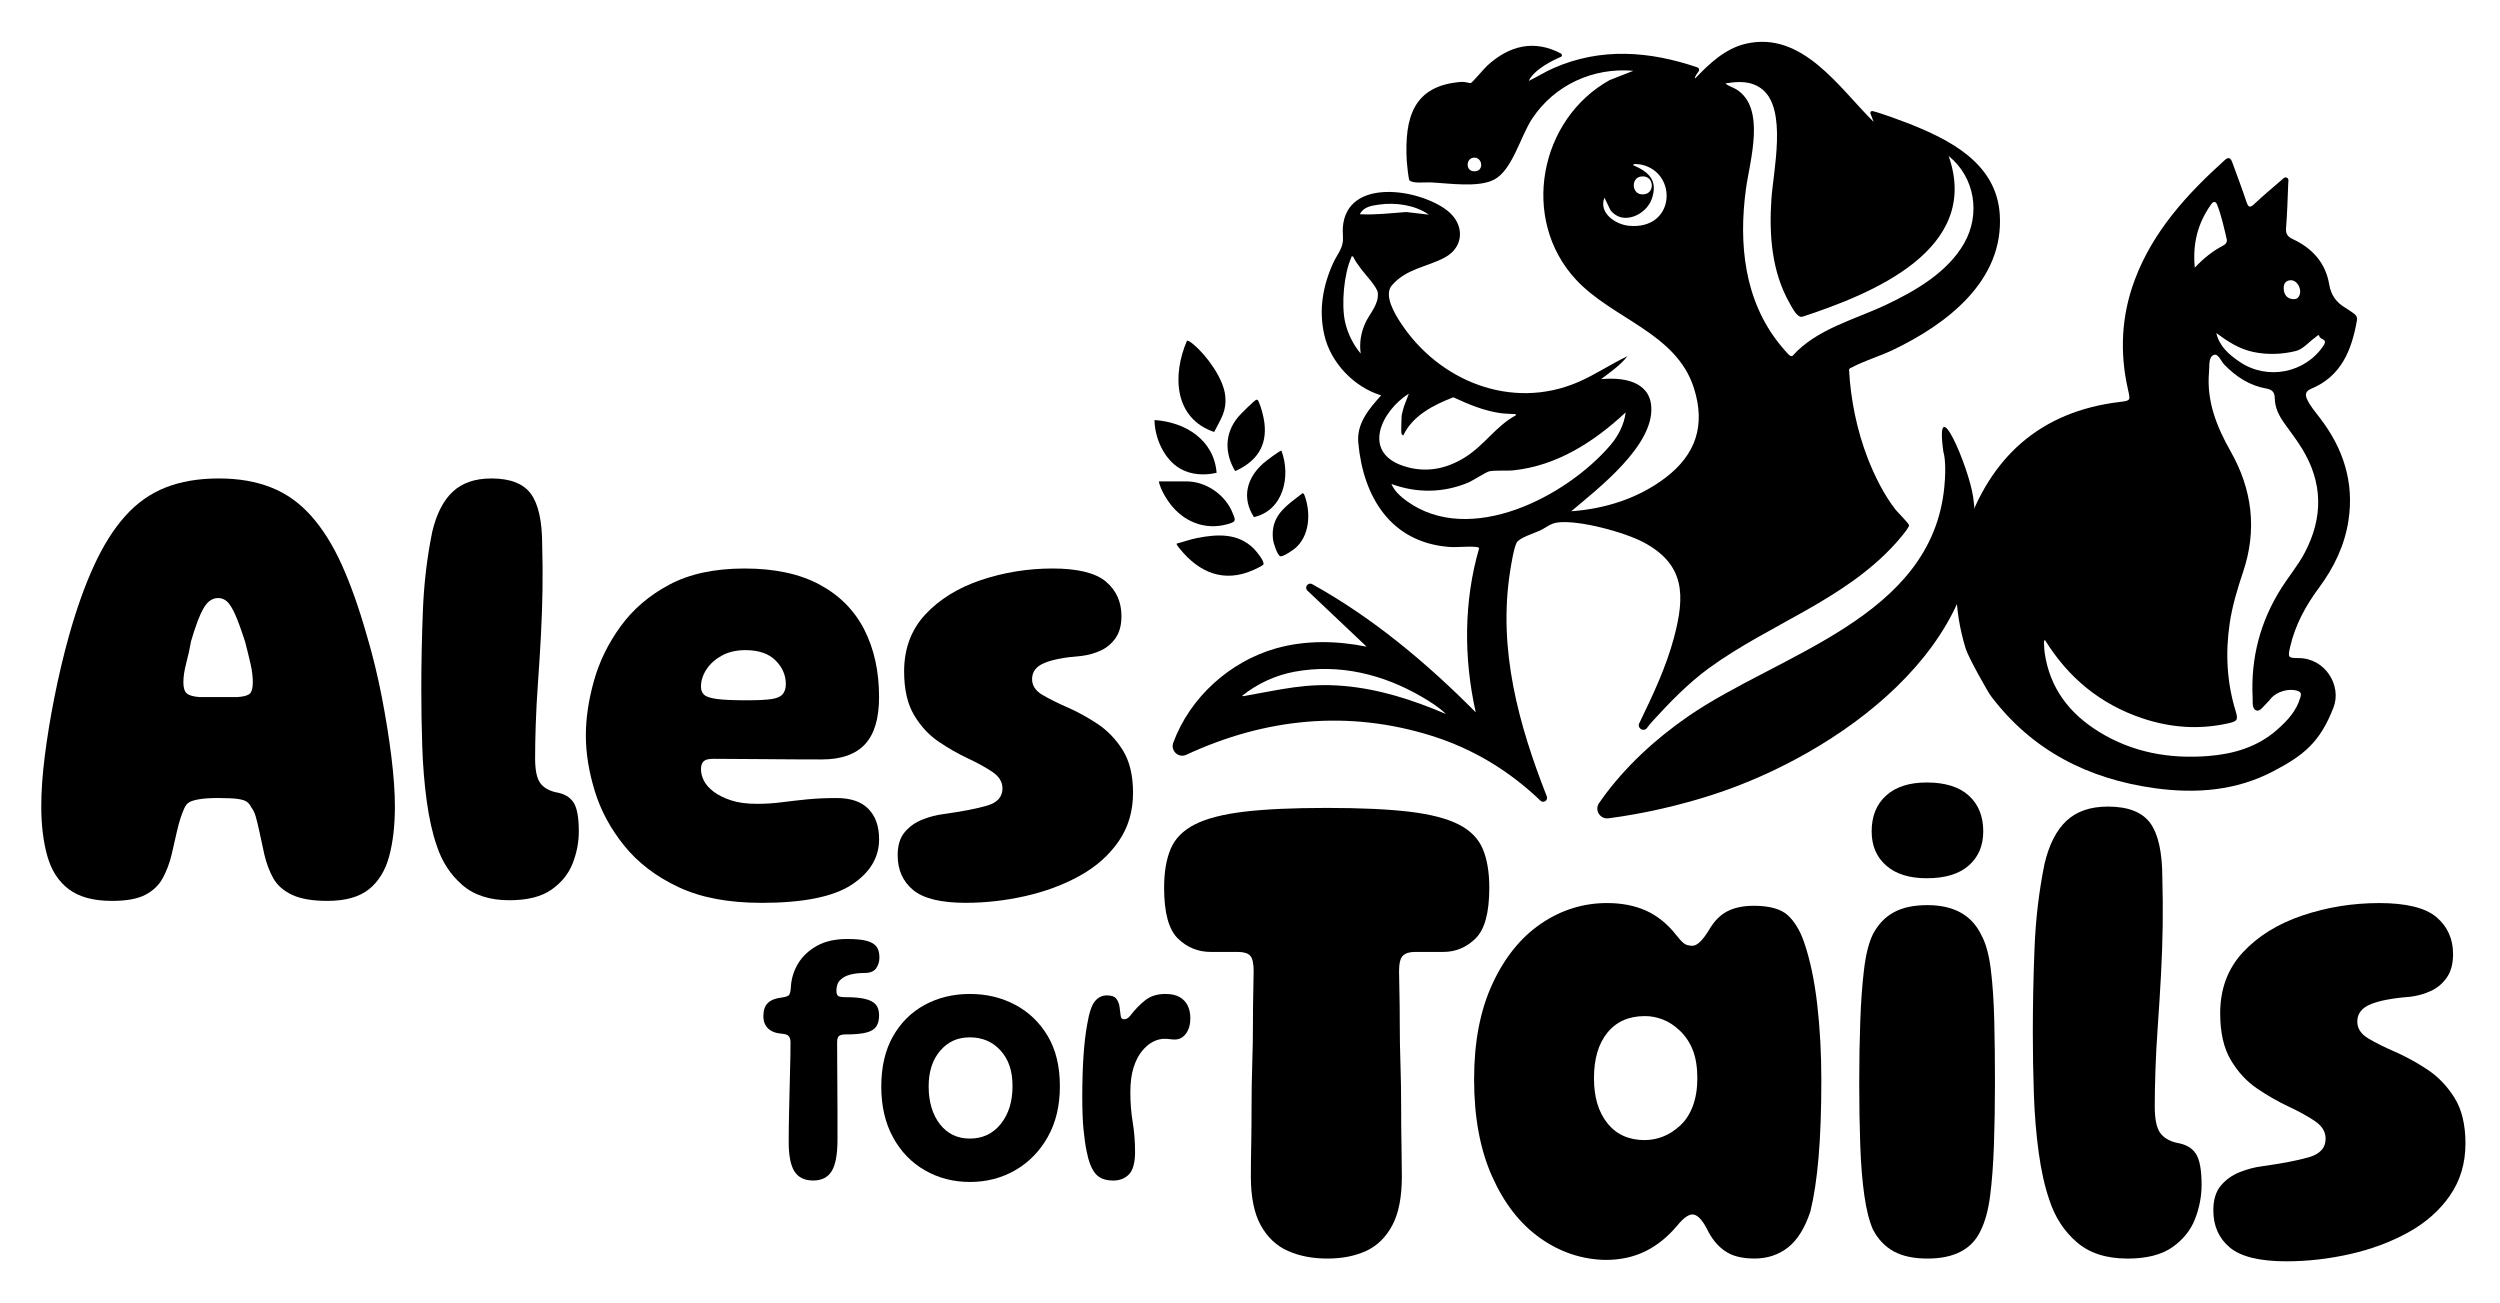
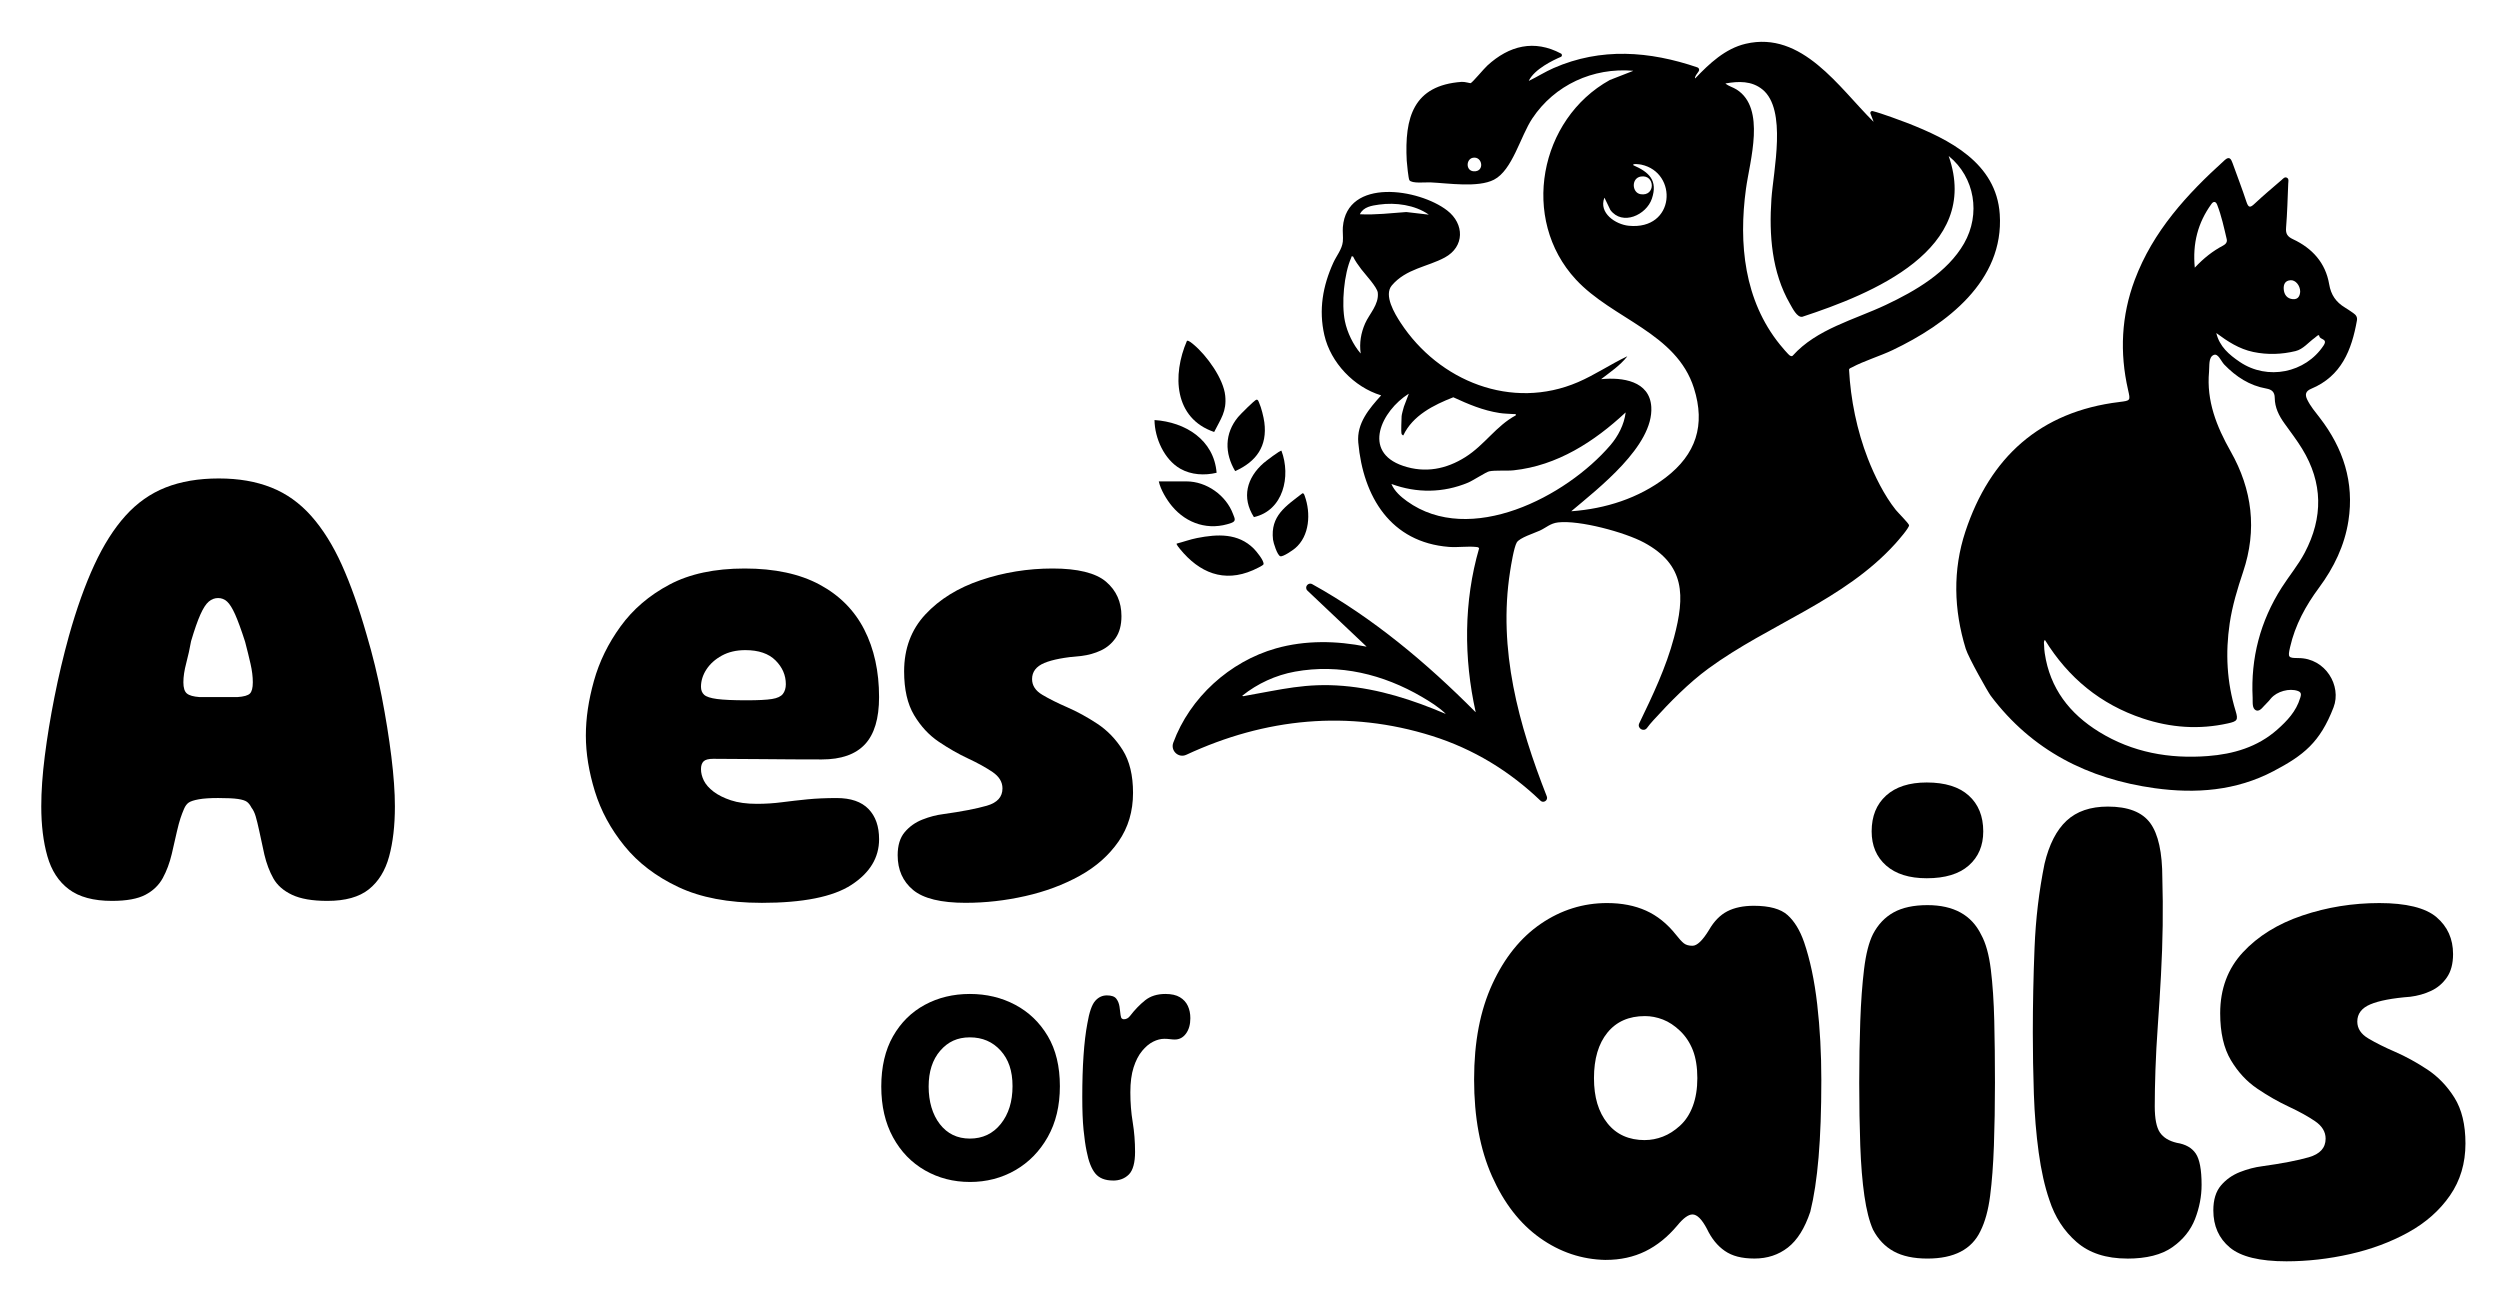
<svg xmlns="http://www.w3.org/2000/svg" id="Layer_1" viewBox="0 0 1200 625.42">
  <path d="M899.27,58.29l-1.45-3.78c-.26-.67.34-1.36,1.04-1.19,4.09.98,14.8,4.99,16.53,5.67,20.22,7.9,42.84,19.15,44.49,43.85,2.15,32.04-25.65,52.91-51.4,65.19-6.11,2.91-13.87,5.24-19.52,8.29-.5.27-1.2.41-1.42,1.03,0,0,0,.01,0,.02.74,14.39,3.8,29.32,9.03,42.76,3.2,8.23,7.9,17.74,13.41,24.63,1.02,1.28,6.34,6.56,6.37,7.37.06,1.27-5.37,7.47-6.58,8.81-24.71,27.31-60.58,38.62-89.73,59.95-9.48,6.94-18.45,16.08-26.35,24.76-1.32,1.45-2.24,2.55-3.13,3.77-1.57,2.13-4.87.14-3.72-2.24,6.45-13.36,12.85-26.76,16.68-41.17,5.3-19.93,5.43-34.86-14.33-45.55-9.21-4.98-31.11-10.9-41.33-9.7-3.75.44-5.68,2.52-8.75,3.93-2.76,1.27-9.74,3.43-11.07,5.7-1.36,2.33-2.74,10.9-3.21,13.96-5.84,37.49,4.1,73.48,17.63,107.92.74,1.87-1.58,3.45-3.03,2.06-14.84-14.21-32.08-24.78-52.03-31.07-40.19-12.66-80.14-8.56-117.97,9.03h0c-3.74,1.75-7.69-1.93-6.26-5.8,7.96-21.66,27.11-38.98,49.27-45.26,14.12-4,29.13-3.72,43.42-.84.04,0,.07-.04.04-.07l-28.32-26.81c-1.66-1.57.28-4.21,2.28-3.11,29.13,16.14,55.01,37.86,78.39,61.41.03.03.08,0,.07-.04-5.75-25.82-5.75-53.08,1.65-78.56-.31-.63-.8-.6-1.39-.66-4.02-.45-8.86.29-13.05-.03-28.02-2.17-41.23-24.08-43.56-50.1-.82-9.21,5.23-16.26,10.95-22.6.02-.02.01-.06-.02-.06-12.97-3.94-24.19-15.66-27.22-28.94-2.76-12.11-.76-23.56,4.31-34.71,1.49-3.29,4.19-6.44,4.57-10.16.22-2.22-.17-4.69.01-6.94,1.93-23.83,36.53-18.46,50.09-7.97,8.32,6.43,8.4,17.38-1.15,22.56-8.31,4.51-18.61,5.35-25.44,13.41-3.97,4.69,1.35,13.51,4.22,17.9,18.33,28.04,53.35,42.22,85.15,28.52,8.16-3.51,15.56-8.57,23.56-12.37.04-.02.08.03.05.07-3.47,4.35-8.08,7.44-12.44,10.8-.03.03-.01.08.03.07,10.01-.98,23.21.77,23.98,13.32,1.15,18.68-25.47,39.15-38.35,50.02-.03.02,0,.07.03.06,16.32-1.19,32.21-6.22,45.24-16.18,14.48-11.08,19.19-25.08,13.55-42.91-8.43-26.61-39.04-33.11-56.66-52.13-26.87-29.02-17.57-77.04,16.29-95.78h0s11.14-4.35,11.14-4.35c.04-.02.03-.08-.01-.08-19.23-1.61-37.6,6.8-48.33,22.86-5.74,8.6-9.54,24.86-18.42,29.43-7.66,3.94-21.92,1.68-30.59,1.28-2.22-.1-8.83.68-10-1.04-.47-.69-1.2-7.97-1.28-9.36-1.08-20.69,3.09-36.19,26.4-37.84,1.46-.1,4.09.71,4.29.62.98-.44,6.36-6.95,7.96-8.41,10.58-9.71,22.61-12.61,35.38-5.81.66.35.63,1.31-.06,1.61-3.76,1.6-12.64,5.86-15.36,11.43-.02.04.02.07.06.06,3.98-1.93,7.76-4.34,11.82-6.12,22.73-9.97,46.07-8.17,69.05-.33.77.26,1.07,1.19.61,1.86-.8,1.16-2.05,2.65-1.73,3.39.01.03.05.03.07.01,6.75-7.06,14.35-14.29,24.21-16.6,27.11-6.34,44.79,21.01,61.29,37.37.03.03.08,0,.07-.05ZM935.46,74.93s-.08,0-.07.05c15.65,44.89-36.92,66.1-70.3,77.08-2.52.42-4.72-4.17-5.89-6.2-8.79-15.25-10.1-33.09-8.92-50.37.93-13.59,7.58-42.9-4.31-52.55-5.18-4.2-11.46-3.98-17.69-2.89-.04,0-.05.06-.02.08,1.56,1.29,3.6,1.74,5.37,2.88,14.11,9.03,6.27,34.14,4.43,47.63-3.58,26.3-.86,53.55,16.31,74.77.79.98,4.11,4.97,4.9,5.34.45.21.77.32,1.21,0,11.46-12.82,29.52-17.23,44.73-24.4,14.11-6.66,29.57-15.58,37.55-29.52,8.02-14.02,5.21-31.66-7.31-41.89ZM707.02,75.72c-3.34.6-3.56,6.23.32,6.5,5.44.38,4.32-7.34-.32-6.5ZM770.16,94.97s-.07-.03-.08,0c-2.78,7.32,5.44,12.77,11.69,13.39,22.48,2.24,23.75-25.58,6.03-29.34-.44-.09-4.55-.72-3.78.3,7.55,3.31,11.83,7.29,8.88,16.05-2.65,7.86-14.2,13.14-19.92,5.43h0s-2.81-5.84-2.81-5.84ZM787.59,84.74c-4.65.76-4.33,7.8-.08,8.48,7.27,1.15,6.98-9.61.08-8.48ZM685.69,103.03s.07-.05.03-.08c-6.58-4.59-15.84-5.85-23.73-4.75-3.49.49-7.51,1.05-9.23,4.58-.01.03,0,.06.04.06,7.38.38,14.85-.54,22.22-1.06h0s10.66,1.24,10.66,1.24ZM649.45,123.1c-1.04-.17-.63.09-.85.57-3.51,7.8-4.76,22.2-3.04,30.52,1.11,5.4,3.93,11.22,7.49,15.42.03.03.08,0,.07-.03-.67-4.97.11-9.71,2.13-14.32s6.71-9.07,6.09-14.79c-.29-2.63-6.07-8.8-7.95-11.27-1.4-1.85-2.94-3.99-3.93-6.1ZM672.77,208.37c-.39-1.55,0-6.57,0-8.59,0-.69.84-3.7,1.11-4.61h0s2.32-6.1,2.32-6.1c.01-.04-.03-.07-.06-.05-12.92,8.14-22.63,27.84-2.66,34.59,10.58,3.58,20.68,1.62,29.93-4.23s14.76-14.97,24.17-20.01c.16-.93-.41-.56-1.02-.61-2.34-.19-4.44-.15-6.84-.53-7.9-1.22-14.95-4.22-22.12-7.53-.01,0-.02,0-.03,0-9.43,3.69-19.47,8.71-23.98,18.28-.14.1-.78-.47-.81-.61ZM667.96,232.33s-.07.02-.05.06c1.49,3.43,4.46,6.04,7.43,8.18,30.28,21.83,76.41-2.1,97.64-26.87,3.73-4.35,6.6-9.89,7.33-15.64,0-.04-.04-.06-.07-.04-14.97,13.97-32.8,25.5-53.69,27.73-3.39.36-8.98-.13-11.77.5-1.5.33-7.71,4.41-10.12,5.42-11.88,4.96-24.62,5.1-36.7.66ZM693.83,342.63s.08-.04.05-.07c-3.24-3.15-7.52-5.81-11.42-8.09-18.5-10.8-39.47-15.97-60.89-12.08-9.21,1.67-17.98,5.71-25.27,11.54.27.49,1.2.09,1.65.02,16.98-2.95,28.9-6.21,46.81-4.72,17.04,1.42,33.48,6.74,49.07,13.4Z" />
-   <path d="M772.06,392.79c-4.04.53-6.82-3.96-4.5-7.32.68-.98,1.21-1.73,1.4-1.99,11.08-15.44,25.74-28.87,41.34-39.63,43.61-30.08,116.93-47.16,122.98-110.13,1.06-10.99-.13-15.77-.41-16.7-.04-.13-.07-.26-.09-.4-4.18-30.9,12.33,7.64,14.35,22.07,9.93,71.04-66.04,123.73-125,142.76-16.1,5.2-33.14,9.12-50.07,11.34Z" />
  <path d="M582.79,207.35c-19.34-6.59-20.13-27.41-13.06-43.74.65-.45,2.66,1.32,3.26,1.82,6.23,5.19,14.32,16.34,15.12,24.55.75,7.59-2.16,11.06-5.32,17.38Z" />
  <path d="M564.8,260.93c3.26-.84,6.49-2.03,9.8-2.68,9.77-1.92,19.68-2.43,27.23,5.11,1.2,1.2,5.14,5.97,4.64,7.52-.19.59-4.14,2.42-5,2.8-14.08,6.18-25.81,1.16-35.03-10.1-.34-.41-1.91-2.3-1.65-2.64Z" />
  <path d="M556.21,231.07h13.29c9.65,0,19.04,6.7,22.36,15.67.73,1.97,1.7,3.35-.79,4.26-10.71,3.88-21.43.46-28.52-8.06-2.59-3.1-5.49-7.96-6.33-11.87Z" />
  <path d="M583.97,226.93c-5.76,1.38-12.16,1.04-17.4-1.93-7.74-4.39-12.32-14.72-12.41-23.38,14.77.98,28.52,9.44,29.81,25.31Z" />
  <path d="M603.11,191.85c.84-.08,1.02.93,1.27,1.48,1.05,2.32,2.16,6.82,2.5,9.36,1.52,11.47-3.83,18.89-14,23.44-5.12-8.62-5.11-18.07,1.39-25.94.98-1.18,8-8.27,8.85-8.35Z" />
  <path d="M615.1,216.35c4.6,12.28.92,28.67-13.22,31.86-5.99-9.4-3.42-18.87,4.63-25.93.93-.81,8.06-6.3,8.59-5.92Z" />
  <path d="M625.14,236.8c.74-.18.96.81,1.14,1.29,2.96,8.18,2.39,19.18-4.63,25.08-1.15.97-5.8,4.19-7.08,3.83-1.47-.41-3.33-6.4-3.52-7.96-1.35-11.46,6.18-16.11,14.08-22.23Z" />
  <path d="M53.76,432.43c-8.85,0-15.74-1.85-20.68-5.56-4.94-3.7-8.39-9-10.34-15.89-1.96-6.89-2.93-14.86-2.93-23.92,0-7.2.56-15.28,1.7-24.23,1.13-8.95,2.67-18.36,4.63-28.24,1.95-9.88,4.27-19.65,6.94-29.32,3.7-13.16,7.76-24.54,12.19-34.1,4.42-9.57,9.41-17.44,14.97-23.61s11.98-10.7,19.29-13.58c7.3-2.88,15.79-4.32,25.46-4.32s17.85,1.44,25.15,4.32c7.3,2.88,13.73,7.46,19.29,13.73,5.56,6.28,10.44,14.1,14.66,23.46,4.21,9.36,8.18,20.52,11.88,33.48,2.88,9.67,5.29,19.55,7.25,29.63,1.95,10.08,3.5,19.7,4.63,28.86,1.13,9.16,1.7,17.13,1.7,23.92,0,9.26-.93,17.28-2.78,24.07s-5.09,12.04-9.72,15.74c-4.63,3.7-11.26,5.56-19.91,5.56-7.2,0-12.86-.98-16.97-2.93-4.12-1.95-7.1-4.58-8.95-7.87-1.85-3.29-3.29-7.1-4.32-11.42-1.03-4.73-1.85-8.54-2.47-11.42-.62-2.88-1.19-5.19-1.7-6.94-.52-1.75-1.19-3.13-2.01-4.17-.62-1.23-1.34-2.16-2.16-2.78-.82-.62-2.27-1.08-4.32-1.39-2.06-.31-5.25-.46-9.57-.46-3.91,0-7,.21-9.26.62-2.27.41-3.86.93-4.78,1.54s-1.7,1.65-2.31,3.09c-.62,1.44-1.19,2.93-1.7,4.48-.52,1.54-1.08,3.66-1.7,6.33-.62,2.68-1.44,6.28-2.47,10.8-1.03,4.32-2.47,8.18-4.32,11.57-1.85,3.39-4.63,6.07-8.33,8.02-3.7,1.95-9.06,2.93-16.05,2.93ZM105.3,334.6h8.64c3.09-.2,5.09-.77,6.02-1.7.93-.93,1.39-2.72,1.39-5.4s-.36-5.6-1.08-8.8c-.72-3.19-1.6-6.74-2.62-10.65-1.85-5.76-3.45-10.13-4.78-13.12-1.34-2.98-2.62-5.04-3.86-6.17-1.23-1.13-2.68-1.7-4.32-1.7s-3.14.57-4.48,1.7c-1.34,1.13-2.68,3.19-4.01,6.17-1.34,2.98-2.83,7.25-4.48,12.81-.62,3.5-1.39,7-2.31,10.49-.93,3.5-1.39,6.59-1.39,9.26s.56,4.47,1.7,5.4c1.13.93,3.13,1.49,6.02,1.7h9.57Z" />
-   <path d="M244.49,432.12c-9.47,0-17.03-2.47-22.68-7.41-5.66-4.94-9.72-11.21-12.19-18.83-2.06-5.96-3.65-13.06-4.78-21.29-1.13-8.23-1.85-16.97-2.16-26.23-.31-9.26-.46-18.41-.46-27.47,0-12.34.26-25,.77-37.96.51-12.96,2.01-25.51,4.48-37.65,2.05-8.64,5.35-15.07,9.88-19.29,4.52-4.21,10.7-6.33,18.52-6.33,9.05,0,15.38,2.47,18.98,7.41,3.6,4.94,5.4,13.17,5.4,24.69.2,6.79.26,13.84.15,21.14-.11,7.31-.36,14.77-.77,22.37-.41,7.61-.88,15.02-1.39,22.22-.52,7.2-.88,13.89-1.08,20.06-.21,6.17-.31,11.63-.31,16.36,0,5.55.77,9.47,2.31,11.73,1.54,2.27,4.06,3.81,7.56,4.63,3.91.62,6.74,2.21,8.49,4.78,1.75,2.58,2.62,7.25,2.62,14.04,0,5.15-.98,10.24-2.93,15.28-1.96,5.04-5.35,9.26-10.18,12.65-4.84,3.4-11.57,5.09-20.21,5.09Z" />
+   <path d="M244.49,432.12Z" />
  <path d="M365.46,433.36c-15.85,0-29.12-2.52-39.81-7.56-10.7-5.04-19.34-11.62-25.92-19.75-6.59-8.12-11.32-16.87-14.2-26.23-2.88-9.36-4.32-18.26-4.32-26.7s1.28-16.97,3.86-26.23c2.57-9.26,6.84-18,12.81-26.23,5.97-8.23,13.78-14.92,23.46-20.06,9.67-5.14,21.7-7.72,36.11-7.72s26.39,2.58,35.95,7.72c9.57,5.15,16.71,12.34,21.45,21.6,4.73,9.26,7.1,20.06,7.1,32.4,0,10.29-2.27,17.85-6.79,22.68-4.53,4.84-11.42,7.25-20.68,7.25s-18.42-.05-28.08-.15c-9.67-.1-17.7-.15-24.07-.15-2.27,0-3.81.41-4.63,1.23-.82.82-1.23,2.06-1.23,3.7,0,1.85.46,3.7,1.39,5.56.93,1.85,2.47,3.6,4.63,5.25,2.16,1.65,4.94,3.04,8.33,4.17,3.39,1.13,7.56,1.7,12.5,1.7,4.11,0,8.12-.26,12.04-.77,3.91-.51,7.97-.97,12.19-1.39,4.21-.41,8.9-.62,14.04-.62,6.79,0,11.88,1.75,15.28,5.25,3.4,3.5,5.09,8.33,5.09,14.51,0,8.85-4.43,16.15-13.27,21.91-8.85,5.76-23.25,8.64-43.21,8.64ZM358.37,336.14c5.56,0,9.62-.2,12.19-.62,2.57-.41,4.32-1.23,5.25-2.47.93-1.23,1.39-2.78,1.39-4.63,0-4.32-1.65-8.13-4.94-11.42-3.29-3.29-8.13-4.94-14.5-4.94-4.32,0-8.08.88-11.26,2.62-3.19,1.75-5.66,3.96-7.41,6.64-1.75,2.68-2.62,5.45-2.62,8.33,0,1.65.51,2.93,1.54,3.86,1.03.93,3.09,1.6,6.17,2.01,3.09.41,7.82.62,14.2.62Z" />
  <path d="M463.6,433.36c-11.93,0-20.37-2.06-25.31-6.17-4.94-4.11-7.41-9.67-7.41-16.67,0-4.73,1.13-8.43,3.4-11.11,2.26-2.67,5.09-4.68,8.49-6.02,3.4-1.34,6.74-2.21,10.03-2.62,8.84-1.23,15.79-2.57,20.83-4.01,5.04-1.44,7.56-4.21,7.56-8.33,0-3.09-1.6-5.71-4.78-7.87-3.19-2.16-7.1-4.32-11.73-6.48-4.63-2.16-9.31-4.83-14.04-8.02-4.74-3.19-8.69-7.46-11.88-12.81-3.19-5.35-4.78-12.34-4.78-20.99,0-10.9,3.39-20.01,10.18-27.31,6.79-7.3,15.69-12.81,26.7-16.51,11-3.7,22.48-5.56,34.41-5.56s20.68,2.11,25.62,6.33c4.94,4.22,7.41,9.72,7.41,16.51,0,4.32-.93,7.82-2.78,10.49-1.85,2.68-4.22,4.68-7.1,6.02-2.88,1.34-5.97,2.21-9.26,2.62-8.02.62-13.99,1.75-17.9,3.39-3.91,1.65-5.86,4.22-5.86,7.72,0,3.09,1.64,5.61,4.94,7.56,3.29,1.96,7.3,3.96,12.04,6.02,4.73,2.06,9.51,4.68,14.35,7.87,4.83,3.19,8.9,7.41,12.19,12.65,3.29,5.25,4.94,12.09,4.94,20.52,0,8.85-2.31,16.62-6.94,23.3-4.63,6.69-10.85,12.19-18.67,16.51-7.82,4.32-16.51,7.56-26.08,9.72-9.57,2.16-19.09,3.24-28.55,3.24Z" />
-   <path d="M390.38,566.65c-4.17,0-7.18-1.45-9.02-4.34-1.85-2.89-2.78-7.58-2.78-14.06,0-5.21.06-9.86.17-13.97.11-4.11.2-7.95.26-11.54.06-3.58.14-7.14.26-10.67.11-3.53.17-7.38.17-11.54,0-1.5-.29-2.57-.87-3.21-.58-.63-1.68-1.01-3.3-1.13-2.89-.23-5.09-1.07-6.59-2.52-1.51-1.45-2.26-3.44-2.26-5.99,0-2.78.72-4.86,2.17-6.25,1.45-1.39,3.61-2.26,6.51-2.6,1.85-.23,3.04-.61,3.56-1.13.52-.52.84-1.82.95-3.9.23-4.05,1.39-7.81,3.47-11.28,2.08-3.47,5.09-6.3,9.02-8.5,3.93-2.2,8.79-3.3,14.58-3.3,4.17,0,7.35.32,9.54.95,2.2.64,3.73,1.59,4.6,2.86.87,1.27,1.3,2.95,1.3,5.03,0,1.97-.52,3.7-1.56,5.21-1.04,1.5-2.89,2.26-5.55,2.26s-4.83.26-6.85.78c-2.03.52-3.64,1.39-4.86,2.6s-1.82,2.92-1.82,5.12c0,1.39.32,2.26.95,2.6.63.35,1.82.52,3.56.52,3.93,0,7.06.29,9.37.87,2.31.58,3.99,1.48,5.03,2.69,1.04,1.21,1.56,2.92,1.56,5.12,0,2.32-.46,4.14-1.39,5.47-.93,1.33-2.55,2.29-4.86,2.86-2.32.58-5.55.87-9.72.87-1.62,0-2.72.26-3.3.78-.58.52-.87,1.53-.87,3.04,0,5.44.03,11.11.09,17.01.06,5.9.09,11.45.09,16.66v13.02c0,7.06-.93,12.09-2.78,15.1-1.85,3.01-4.8,4.51-8.85,4.51Z" />
  <path d="M465.53,567.34c-7.87,0-15.04-1.85-21.52-5.55-6.48-3.7-11.6-8.99-15.36-15.88-3.76-6.88-5.64-15.01-5.64-24.38s1.88-17.53,5.64-24.12c3.76-6.59,8.85-11.63,15.27-15.1,6.42-3.47,13.62-5.21,21.61-5.21s15.24,1.74,21.78,5.21c6.54,3.47,11.74,8.48,15.62,15.01,3.88,6.54,5.81,14.55,5.81,24.04s-1.94,17.5-5.81,24.38c-3.88,6.88-9.08,12.21-15.62,15.97-6.54,3.76-13.8,5.64-21.78,5.64ZM465.53,546.52c6.13,0,11.08-2.34,14.84-7.03,3.76-4.69,5.64-10.73,5.64-18.14s-1.91-12.87-5.73-17.09c-3.82-4.22-8.74-6.33-14.75-6.33s-10.53,2.14-14.23,6.42c-3.7,4.28-5.55,10.01-5.55,17.18s1.79,13.42,5.38,18.05c3.58,4.63,8.39,6.94,14.4,6.94Z" />
  <path d="M534.25,566.65c-3.82,0-6.65-1.13-8.5-3.38-1.85-2.26-3.24-5.81-4.17-10.67-.58-2.78-1.07-6.22-1.48-10.33-.41-4.11-.61-9.34-.61-15.71,0-7.4.2-14.06.61-19.96.4-5.9,1.01-10.99,1.82-15.27.92-5.44,2.17-9.05,3.73-10.85,1.56-1.79,3.44-2.69,5.64-2.69s3.7.52,4.51,1.56c.81,1.04,1.33,2.32,1.56,3.82.23,1.85.4,3.21.52,4.08.11.87.32,1.42.61,1.65.29.23.61.35.95.35,1.16,0,2.14-.52,2.95-1.56,2.31-3.01,4.74-5.52,7.29-7.55,2.54-2.02,5.78-3.04,9.72-3.04,2.89,0,5.21.52,6.94,1.56,1.74,1.04,3.01,2.43,3.82,4.17.81,1.74,1.21,3.7,1.21,5.9,0,3.01-.69,5.47-2.08,7.38-1.39,1.91-3.18,2.86-5.38,2.86-.69,0-1.48-.06-2.34-.17-.87-.11-1.77-.17-2.69-.17-1.74,0-3.53.46-5.38,1.39-1.85.93-3.62,2.4-5.29,4.43-1.68,2.03-3.04,4.66-4.08,7.9-1.04,3.24-1.56,7.23-1.56,11.98,0,4.98.37,9.75,1.13,14.32.75,4.57,1.13,9.34,1.13,14.32s-.98,8.79-2.95,10.76c-1.97,1.97-4.51,2.95-7.64,2.95Z" />
-   <path d="M637.12,604.11c-7.06,0-13.34-1.21-18.85-3.64-5.51-2.42-9.87-6.5-13.06-12.24-3.2-5.73-4.8-13.56-4.8-23.48,0-4.19.05-9.2.17-15.05.11-5.84.17-12.12.17-18.85s.11-13.45.33-20.17c.22-6.72.33-13.06.33-19.02s.05-11.19.17-15.71c.11-4.52.17-7.77.17-9.76,0-3.75-.55-6.23-1.65-7.44-1.11-1.21-3.09-1.82-5.95-1.82h-12.9c-6.18,0-11.47-2.15-15.87-6.45-4.41-4.3-6.61-12.4-6.61-24.31,0-7.49,1.04-13.72,3.14-18.69,2.09-4.96,5.95-8.87,11.57-11.74,5.62-2.86,13.5-4.9,23.65-6.12,10.14-1.21,23.37-1.82,39.68-1.82s29.54.61,39.69,1.82c10.14,1.21,18.02,3.26,23.65,6.12,5.62,2.87,9.48,6.78,11.57,11.74,2.09,4.96,3.14,11.19,3.14,18.69,0,11.91-2.21,20.01-6.61,24.31-4.41,4.3-9.59,6.45-15.54,6.45h-13.56c-2.65,0-4.58.61-5.79,1.82-1.21,1.21-1.82,3.69-1.82,7.44,0,1.98.05,5.24.17,9.76.11,4.52.17,9.76.17,15.71s.11,12.29.33,19.02c.22,6.73.33,13.45.33,20.17s.05,13.01.17,18.85c.11,5.84.17,10.86.17,15.05,0,9.92-1.55,17.75-4.63,23.48-3.09,5.74-7.28,9.81-12.57,12.24-5.29,2.42-11.47,3.64-18.52,3.64Z" />
  <path d="M770.73,604.77c-11.47-.22-21.99-3.75-31.58-10.58-9.59-6.83-17.25-16.7-22.98-29.6-5.74-12.9-8.6-28.38-8.6-46.46s2.92-33.12,8.76-45.8c5.84-12.68,13.61-22.32,23.31-28.94,9.7-6.61,20.28-9.92,31.75-9.92,7.05,0,13.28,1.21,18.69,3.64,5.4,2.43,10.19,6.28,14.39,11.57,1.54,1.98,2.81,3.36,3.8,4.13.99.77,2.37,1.16,4.13,1.16,2.2,0,4.85-2.53,7.94-7.61,2.42-4.19,5.34-7.16,8.76-8.93,3.42-1.76,7.66-2.65,12.73-2.65,7.49,0,12.9,1.49,16.21,4.46,3.31,2.98,5.95,7.33,7.94,13.06,2.86,8.38,4.96,18.3,6.28,29.76,1.32,11.47,1.98,23.59,1.98,36.38,0,14.33-.44,26.68-1.32,37.04-.88,10.37-2.21,19.07-3.97,26.13-2.65,7.94-6.23,13.67-10.75,17.2-4.52,3.52-9.87,5.29-16.04,5.29s-10.7-1.21-14.22-3.64c-3.53-2.42-6.4-5.95-8.6-10.58-2.43-4.63-4.74-6.94-6.94-6.94-1.98,0-4.41,1.77-7.28,5.29-4.63,5.51-9.76,9.65-15.38,12.4s-11.96,4.13-19.02,4.13ZM789.58,547.23c2.86,0,5.73-.55,8.6-1.65,2.86-1.1,5.62-2.86,8.27-5.29,2.65-2.42,4.68-5.56,6.12-9.42,1.43-3.85,2.15-8.32,2.15-13.39s-.72-9.76-2.15-13.39c-1.44-3.64-3.47-6.72-6.12-9.26-2.65-2.53-5.4-4.35-8.27-5.46-2.87-1.1-5.74-1.65-8.6-1.65-7.72,0-13.72,2.65-18.02,7.94-4.3,5.29-6.45,12.57-6.45,21.83s2.15,16.26,6.45,21.66c4.3,5.4,10.3,8.1,18.02,8.1Z" />
  <path d="M925.17,604.11c-6.61,0-12.02-1.16-16.21-3.47-4.19-2.31-7.5-5.79-9.92-10.42-1.77-3.97-3.14-9.37-4.13-16.2-.99-6.83-1.65-14.88-1.98-24.14s-.5-19.29-.5-30.09.17-20.23.5-29.6c.33-9.37.94-17.69,1.82-24.97.88-7.28,2.31-12.9,4.3-16.87,2.42-4.63,5.73-8.1,9.92-10.42,4.19-2.31,9.59-3.47,16.21-3.47,12.57,0,21.17,4.74,25.79,14.22,2.2,3.97,3.75,9.54,4.63,16.7.88,7.17,1.43,15.38,1.65,24.64.22,9.26.33,19.18.33,29.76s-.17,20.83-.5,30.09c-.33,9.26-.94,17.31-1.82,24.14-.88,6.84-2.43,12.46-4.63,16.87-4.19,8.82-12.68,13.23-25.46,13.23ZM924.84,421.56c-8.38,0-14.88-2.04-19.51-6.12-4.63-4.08-6.94-9.53-6.94-16.37,0-7.28,2.31-13.01,6.94-17.2,4.63-4.19,11.13-6.28,19.51-6.28,8.82,0,15.54,2.1,20.17,6.28,4.63,4.19,6.95,9.92,6.95,17.2,0,6.84-2.32,12.29-6.95,16.37-4.63,4.08-11.36,6.12-20.17,6.12Z" />
  <path d="M1021.07,604.11c-10.14,0-18.25-2.65-24.31-7.94-6.07-5.29-10.42-12.01-13.06-20.17-2.21-6.39-3.92-14-5.13-22.82-1.21-8.82-1.98-18.19-2.32-28.11-.33-9.92-.5-19.73-.5-29.43,0-13.23.27-26.79.83-40.68.55-13.89,2.15-27.33,4.79-40.35,2.2-9.26,5.73-16.15,10.58-20.67,4.85-4.52,11.46-6.78,19.84-6.78,9.7,0,16.48,2.65,20.34,7.94,3.85,5.29,5.79,14.11,5.79,26.46.22,7.28.27,14.83.17,22.65-.11,7.83-.39,15.82-.83,23.98-.44,8.16-.94,16.1-1.49,23.81-.55,7.72-.94,14.88-1.16,21.5-.22,6.61-.33,12.46-.33,17.53,0,5.95.83,10.14,2.48,12.57,1.65,2.43,4.35,4.08,8.1,4.96,4.19.66,7.22,2.37,9.09,5.13,1.87,2.76,2.81,7.77,2.81,15.05,0,5.51-1.05,10.97-3.14,16.37-2.1,5.4-5.74,9.92-10.91,13.56-5.18,3.64-12.4,5.46-21.66,5.46Z" />
  <path d="M1097.46,605.43c-12.79,0-21.83-2.21-27.12-6.61-5.29-4.41-7.94-10.36-7.94-17.86,0-5.07,1.21-9.04,3.64-11.91,2.42-2.86,5.46-5.01,9.09-6.45,3.64-1.43,7.22-2.37,10.75-2.81,9.48-1.32,16.92-2.75,22.32-4.3,5.4-1.54,8.1-4.52,8.1-8.93,0-3.31-1.71-6.12-5.13-8.43-3.42-2.31-7.61-4.63-12.57-6.94-4.96-2.31-9.98-5.18-15.05-8.6-5.07-3.42-9.32-7.99-12.73-13.72-3.42-5.73-5.13-13.23-5.13-22.49,0-11.68,3.64-21.44,10.91-29.27,7.28-7.82,16.81-13.72,28.61-17.69,11.79-3.97,24.08-5.95,36.87-5.95s22.16,2.26,27.45,6.78c5.29,4.52,7.94,10.42,7.94,17.69,0,4.63-.99,8.38-2.98,11.24-1.98,2.87-4.52,5.02-7.61,6.45-3.09,1.44-6.4,2.37-9.92,2.81-8.6.66-15,1.88-19.18,3.64-4.19,1.77-6.28,4.52-6.28,8.27,0,3.31,1.76,6.01,5.29,8.1,3.52,2.1,7.82,4.25,12.9,6.45,5.07,2.21,10.19,5.02,15.38,8.43,5.18,3.42,9.53,7.94,13.06,13.56,3.52,5.62,5.29,12.95,5.29,21.99,0,9.48-2.48,17.81-7.44,24.97-4.96,7.17-11.63,13.06-20.01,17.69-8.38,4.63-17.69,8.1-27.94,10.42-10.25,2.31-20.45,3.47-30.59,3.47Z" />
  <path d="M1103.3,315.87c-5.04-.01-5.18-.28-4.05-5.28,2.41-10.59,7.46-19.84,13.88-28.5,7.12-9.6,12.27-20.23,14.11-32.08,2.88-18.48-2.48-34.87-13.76-49.49-2.17-2.81-4.48-5.52-6.03-8.75-1.14-2.37-.78-4.02,1.88-5.14,14.56-6.05,19.47-18.62,21.99-32.79.29-1.66-.46-2.67-1.68-3.51-1.35-.93-2.7-1.89-4.11-2.74-4.24-2.57-6.67-6.02-7.53-11.16-1.73-10.27-8.12-17.29-17.4-21.62-2.59-1.22-3.52-2.54-3.29-5.44.57-7.08.75-14.18,1.04-21.28.04-.95.43-2.23-.63-2.78-1.09-.57-1.88.49-2.61,1.13-4.32,3.73-8.71,7.39-12.86,11.3-2.07,1.95-2.95,2.19-3.96-.86-2.05-6.26-4.45-12.42-6.67-18.62-.7-1.95-1.53-3.41-3.72-1.44-18.15,16.38-34.49,34.2-43.23,57.55-6.43,17.17-7.29,34.87-3.2,52.78,1.18,5.15,1.2,5.15-4.11,5.8-38.21,4.63-62.2,26.63-73.98,62.21-6.1,18.44-5.59,37.51.17,56.24,1.32,4.27,10.67,20.8,12.02,22.6,19.76,26.24,46.74,39.9,78.68,44.33,19.68,2.72,39.05,1.29,57.05-8.19,14.38-7.57,22.28-13.72,28.79-30.59,3.99-10.35-3.85-23.64-16.79-23.67ZM1099.48,134.5c2.32-.14,4.56,2.42,4.61,5.42-.1,1.99-.89,3.89-3.52,3.68-2.77-.23-4.22-2.15-4.39-4.88-.13-2.27.69-4.06,3.3-4.21ZM1081.54,168.94c6.86,1.43,13.67,1.19,20.32-.42,3.63-.87,6.2-4.21,9.28-6.41.67-.47,1.98-2,2.15-.75.25,1.79,4.25,1.11,2.01,4.51-8.67,13.12-26.88,16.87-40.21,7.85-5.09-3.45-9.69-7.31-11.27-13.86,5.43,4.02,10.93,7.65,17.73,9.08ZM1061.49,97.9c1.06-1.47,2.14-1.21,2.77.43,2.08,5.34,3.25,10.92,4.57,16.48.35,1.42-.51,2.42-1.74,3.07-4.95,2.6-9.3,6.02-13.59,10.6-1.13-11.63,1.49-21.6,7.99-30.57ZM1104.06,335.09c-1.89,6.36-6.26,10.96-11.04,15.18-9.46,8.34-20.99,11.69-33.2,12.63-18.52,1.43-36.18-1.71-52.22-11.58-14.19-8.74-23.63-20.88-26.12-37.77-.18-1.25-.3-2.52-.31-3.79-.01-.82-.36-1.74.38-2.61,11.22,18.17,26.69,30.95,47.01,37.71,13.41,4.46,27.03,5.44,40.86,2.36,4.48-1,5-1.6,3.68-5.93-4.24-13.84-4.95-27.92-2.84-42.14,1.25-8.41,3.72-16.57,6.42-24.61,6.81-20.25,4.42-39.52-5.97-57.87-6.75-11.93-11.65-24.21-10.37-38.25.26-2.86-.32-6.84,2.14-8,2.23-1.06,3.53,2.89,5.2,4.61,5.63,5.81,12.07,10.04,20.14,11.47,2.58.46,4.03,1.57,4.06,4.49.03,4.6,2.01,8.57,4.66,12.24,2.88,4.02,5.9,7.96,8.48,12.16,10.01,16.35,10.13,33.03,1.27,49.88-3.14,5.97-7.5,11.15-11.11,16.82-10.25,16.12-14.87,33.74-13.91,52.79.11,2.16-.41,5.34,1.76,6.12,1.87.68,3.43-2.08,5-3.49.75-.67,1.37-1.49,2.02-2.27,2.84-3.39,8.9-5.04,12.95-3.57,1.96.7,1.47,2.07,1.08,3.43Z" />
</svg>